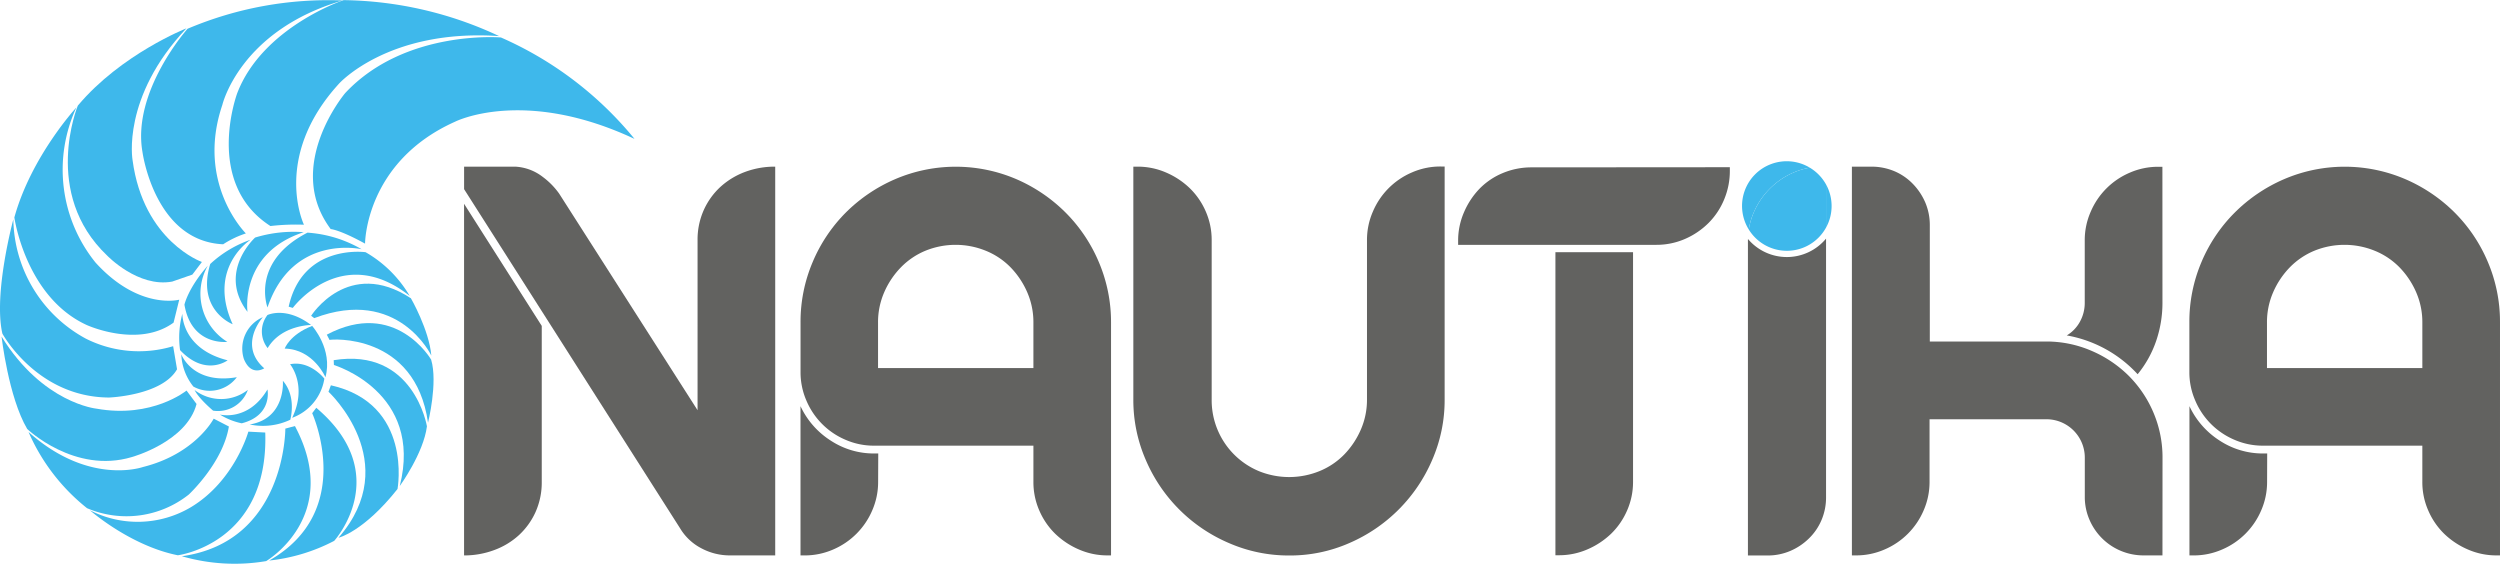
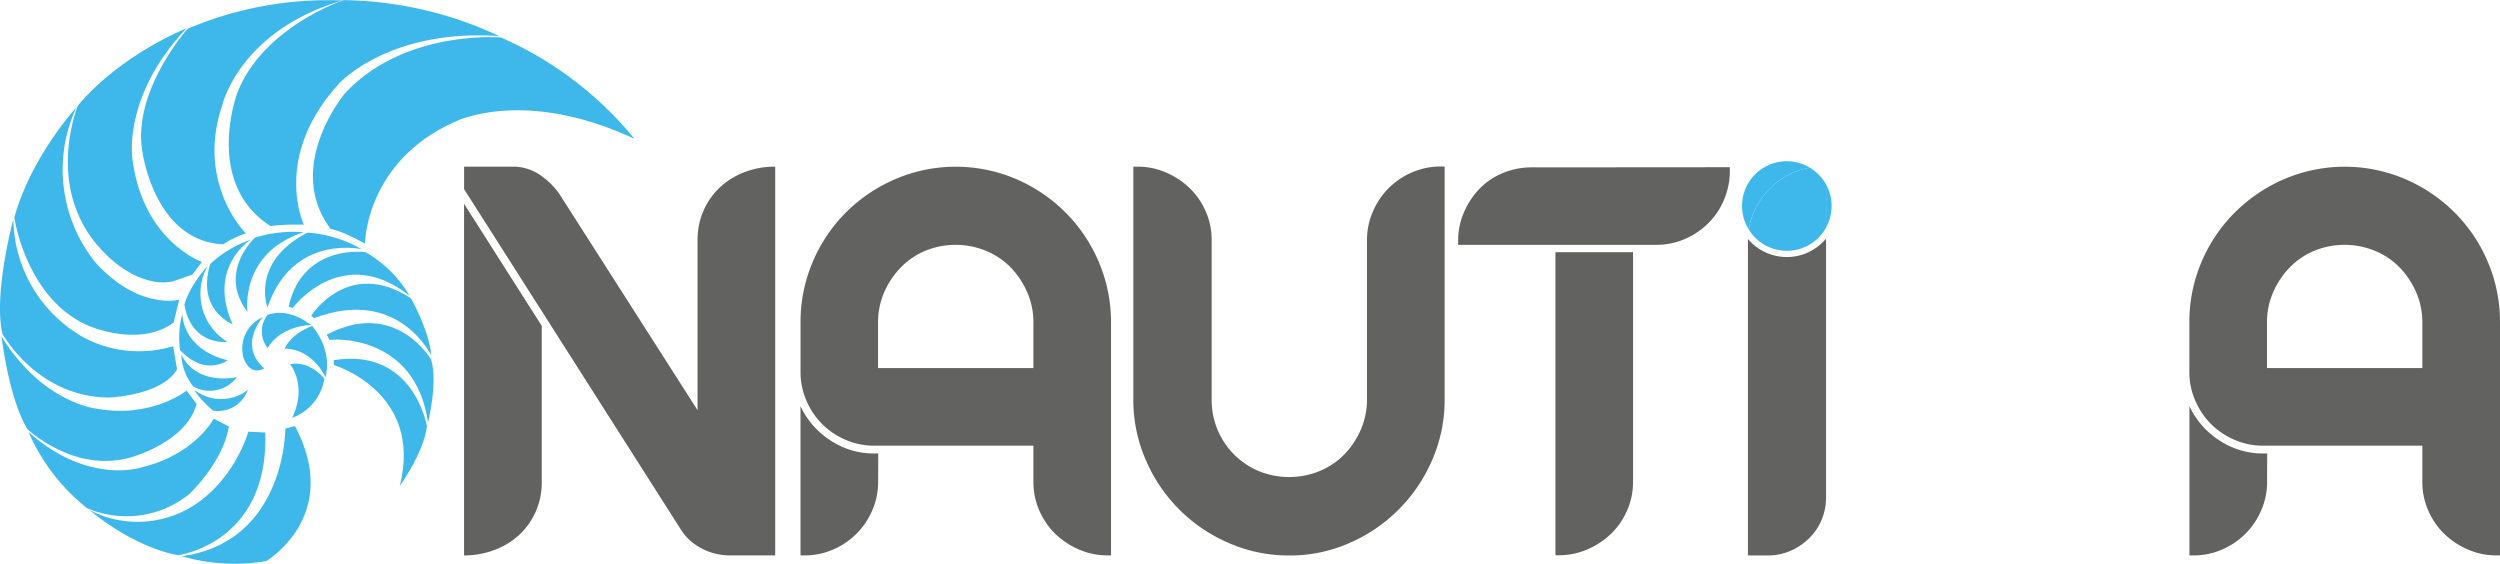
<svg xmlns="http://www.w3.org/2000/svg" id="Ebene_1" data-name="Ebene 1" width="350" height="78.9" viewBox="0 0 350 78.9">
  <defs>
    <style>.cls-1{fill:#3eb8eb;}.cls-2{fill:#626260;}</style>
  </defs>
  <path class="cls-1" d="M91.975,20.164A50.106,50.106,0,0,0,73.274,5.965S59.806,4.82,51.469,13.751c0,0-8.625,10.216-2.028,19.038,0,0,1.224.066,4.809,2.037,0,0,0-11.436,12.616-17.075C66.87,17.751,76.457,12.89,91.975,20.164Z" transform="translate(-3.143 -0.719)" />
  <path class="cls-1" d="M73.02,5.773A52.666,52.666,0,0,0,51.246.737S39.911,4.518,36.362,13.746c0,0-4.73,12.598,4.643,18.618a30.857,30.857,0,0,1,4.691-.184s-4.533-9.434,4.922-19.763C50.617,12.418,57.541,4.711,73.02,5.773Z" transform="translate(-3.143 -0.719)" />
  <path class="cls-1" d="M51.106.785A50.394,50.394,0,0,0,29.402,4.746s-7.79,8.743-6.317,17.228c0,0,1.661,12.507,11.3,12.944a13.619,13.619,0,0,1,3.178-1.521s-7.034-6.955-3.292-17.988C34.272,15.408,36.698,4.995,51.106.785Z" transform="translate(-3.143 -0.719)" />
  <path class="cls-1" d="M31.409,37.396S23.225,34.507,21.704,23.15c0,0-1.587-8.804,7.541-18.465,0,0-9.149,3.602-15.208,10.824,0,0-5.075,12.275,4.1,20.983,0,0,4.337,4.533,9.11,3.65l2.824-.979Z" transform="translate(-3.143 -0.719)" />
  <path class="cls-1" d="M28.235,42.677s-5.626,1.508-11.72-5.202A20.691,20.691,0,0,1,13.84,15.757s-6.325,6.85-8.686,15.405c0,0,1.556,11.121,10.129,15.06,0,0,7.187,3.287,12.161-.337Z" transform="translate(-3.143 -0.719)" />
  <path class="cls-1" d="M27.383,49.186a16.524,16.524,0,0,1-12.24-1.067A19.333,19.333,0,0,1,5.01,31.433S2.199,41.789,3.475,47.42c0,0,4.835,8.909,14.942,8.953,0,0,7.41-.271,9.512-3.956Z" transform="translate(-3.143 -0.719)" />
  <path class="cls-1" d="M29.258,55.398S24.449,59.332,16.66,57.933c0,0-7.528-.743-13.298-10.094,0,0,.962,8.476,3.589,12.935,0,0,6.623,6.339,14.644,3.934,0,0,7.646-2.094,9.066-7.431Z" transform="translate(-3.143 -0.719)" />
  <path class="cls-1" d="M33.061,59.332s-2.544,4.931-9.914,6.771c0,0-7.545,2.675-16.008-4.905a27.759,27.759,0,0,0,8.188,10.666,14.046,14.046,0,0,0,14.242-1.906s4.782-4.424,5.617-9.53Z" transform="translate(-3.143 -0.719)" />
  <path class="cls-1" d="M37.913,61.15s-1.906,6.876-8.017,10.561A14.602,14.602,0,0,1,15.72,72.149s5.63,4.97,12.319,6.308c0,0,12.747-1.613,12.24-17.184Z" transform="translate(-3.143 -0.719)" />
  <path class="cls-1" d="M43.089,60.726s.087,15.825-14.487,17.866a26.516,26.516,0,0,0,11.803.682s10.723-6.308,4.026-18.911Z" transform="translate(-3.143 -0.719)" />
-   <path class="cls-1" d="M46.849,58.567s6.229,13.674-6.028,20.629a25.349,25.349,0,0,0,9.11-2.758s8.472-9.329-2.509-18.627Z" transform="translate(-3.143 -0.719)" />
-   <path class="cls-1" d="M49.131,55.559S59.766,65.408,50.53,76.005c0,0,3.497-.809,8.266-6.828,0,0,2.186-11.93-9.329-14.518Z" transform="translate(-3.143 -0.719)" />
  <path class="cls-1" d="M49.891,51.822S62.45,55.577,59.111,68.761c0,0,3.335-4.594,3.803-8.363,0,0-1.845-11.073-13.053-9.254Z" transform="translate(-3.143 -0.719)" />
  <path class="cls-1" d="M49.279,48.312c.114-.105,11.986-1.071,13.788,11.584,0,0,1.399-5.604.437-8.826,0,0-4.988-8.603-14.609-3.497Z" transform="translate(-3.143 -0.719)" />
  <path class="cls-1" d="M63.53,50.502s-4.616-9.713-16.393-5.246L46.7,44.932s5.184-8.201,13.967-2.457C60.68,42.48,63.215,46.908,63.53,50.502Z" transform="translate(-3.143 -0.719)" />
  <path class="cls-1" d="M44.134,43.826s6.833-9.224,16.367-1.679a16.926,16.926,0,0,0-6.177-6.12s-8.804-1.25-10.767,7.628Z" transform="translate(-3.143 -0.719)" />
  <path class="cls-1" d="M53.773,35.612s-9.652-2.238-13.18,8.148c0,0-2.426-6.347,5.6-10.47A17.369,17.369,0,0,1,53.773,35.612Z" transform="translate(-3.143 -0.719)" />
  <path class="cls-1" d="M37.795,44.382s-1.167-8.205,7.869-11.156a18.393,18.393,0,0,0-6.806.752S33.538,38.786,37.795,44.382Z" transform="translate(-3.143 -0.719)" />
  <path class="cls-1" d="M38.233,34.279s-6.146,3.869-2.514,11.834c0,0-5.106-1.95-3.143-8.437A15.986,15.986,0,0,1,38.233,34.279Z" transform="translate(-3.143 -0.719)" />
  <path class="cls-1" d="M32.235,37.912a7.938,7.938,0,0,0,2.732,10.666s-5.01.63-6.002-5.206C28.965,43.376,29.446,41.081,32.235,37.912Z" transform="translate(-3.143 -0.719)" />
  <path class="cls-1" d="M28.672,44.64s-.127,4.892,6.338,6.522c0,0-3.095,2.352-6.658-1.429A12.861,12.861,0,0,1,28.672,44.64Z" transform="translate(-3.143 -0.719)" />
  <path class="cls-1" d="M28.524,50.322S30.093,54.598,36.3,53.527a4.737,4.737,0,0,1-6.085,1.312A7.716,7.716,0,0,1,28.524,50.322Z" transform="translate(-3.143 -0.719)" />
  <path class="cls-1" d="M30.39,55.323s.376.979,2.588,2.889a4.445,4.445,0,0,0,4.865-2.911A6.092,6.092,0,0,1,30.39,55.323Z" transform="translate(-3.143 -0.719)" />
  <path class="cls-1" d="M39.946,45.12s-3.541,3.904.192,7.16c0,0-1.823,1.233-2.855-1.311A4.8,4.8,0,0,1,39.946,45.12Z" transform="translate(-3.143 -0.719)" />
  <path class="cls-1" d="M46.691,46.218s-4.149,0-6.076,3.235a3.762,3.762,0,0,1-.026-4.634C40.589,44.836,43.146,43.542,46.691,46.218Z" transform="translate(-3.143 -0.719)" />
  <path class="cls-1" d="M43.002,49.522s.682-1.95,3.842-3.174c0,0,2.942,3.274,1.858,7.191C48.724,53.54,47.024,49.605,43.002,49.522Z" transform="translate(-3.143 -0.719)" />
  <path class="cls-1" d="M43.754,51.712s2.474,2.955.293,7.501a6.995,6.995,0,0,0,4.507-5.482S46.56,51.144,43.754,51.712Z" transform="translate(-3.143 -0.719)" />
-   <path class="cls-1" d="M40.589,55.24s.756,3.62-3.602,4.743a9.251,9.251,0,0,1-3.06-1.228S37.905,59.791,40.589,55.24Z" transform="translate(-3.143 -0.719)" />
-   <path class="cls-1" d="M42.744,54.025s.459,5.285-4.642,6.12a8.954,8.954,0,0,0,5.683-.664C43.776,59.472,44.72,56.298,42.744,54.025Z" transform="translate(-3.143 -0.719)" />
  <path class="cls-2" d="M111.673,24.05V78.475h-6.382a8.416,8.416,0,0,1-3.934-.984,7.501,7.501,0,0,1-2.994-2.798L68.116,27.202V24.05h7.165a6.859,6.859,0,0,1,3.821,1.416,10.401,10.401,0,0,1,2.326,2.365l19.374,30.32V34.367a10.122,10.122,0,0,1,.874-4.253,9.962,9.962,0,0,1,2.321-3.226,10.632,10.632,0,0,1,3.427-2.09A11.87,11.87,0,0,1,111.673,24.05ZM78.988,46.344V68.162a10.122,10.122,0,0,1-.874,4.253,9.977,9.977,0,0,1-2.326,3.226,10.449,10.449,0,0,1-3.462,2.09,11.999,11.999,0,0,1-4.214.748V29.248Z" transform="translate(-3.143 -0.719)" />
  <path class="cls-2" d="M158.688,45.868V78.475h-.472a9.906,9.906,0,0,1-4.017-.826,11.073,11.073,0,0,1-3.309-2.186,10.175,10.175,0,0,1-2.243-3.27,9.903,9.903,0,0,1-.826-4.013V63.113H125.526a9.905,9.905,0,0,1-4.017-.826,10.307,10.307,0,0,1-5.464-5.473,9.907,9.907,0,0,1-.826-4.017V45.868a21.333,21.333,0,0,1,1.7-8.467,21.745,21.745,0,0,1,4.634-6.92,22.216,22.216,0,0,1,6.929-4.686,21.525,21.525,0,0,1,16.935,0,22.215,22.215,0,0,1,6.911,4.686,21.757,21.757,0,0,1,4.651,6.929A21.421,21.421,0,0,1,158.688,45.868ZM126.081,68.162a9.901,9.901,0,0,1-.826,4.013,10.373,10.373,0,0,1-5.473,5.477,9.935,9.935,0,0,1-4.017.826h-.551V57.583a11.431,11.431,0,0,0,4.214,4.809,10.968,10.968,0,0,0,6.12,1.814h.551ZM147.82,52.25V45.868a10.457,10.457,0,0,0-.874-4.253,11.649,11.649,0,0,0-2.321-3.467,10.199,10.199,0,0,0-3.466-2.321,11.204,11.204,0,0,0-8.467,0,10.276,10.276,0,0,0-3.423,2.321,11.579,11.579,0,0,0-2.326,3.467,10.45,10.45,0,0,0-.874,4.253v6.378Z" transform="translate(-3.143 -0.719)" />
  <path class="cls-2" d="M205.392,56.657a20.905,20.905,0,0,1-1.748,8.467A22.172,22.172,0,0,1,192.068,76.739a20.647,20.647,0,0,1-8.428,1.749,20.934,20.934,0,0,1-8.467-1.749,22.063,22.063,0,0,1-11.615-11.615,20.983,20.983,0,0,1-1.748-8.467V24.05h.573a9.936,9.936,0,0,1,4.017.826,11.056,11.056,0,0,1,3.305,2.186,10.189,10.189,0,0,1,2.247,3.27,9.901,9.901,0,0,1,.826,4.013V56.639a10.749,10.749,0,0,0,6.614,10.041,11.261,11.261,0,0,0,8.467,0,10.243,10.243,0,0,0,3.467-2.321,11.651,11.651,0,0,0,2.321-3.467,10.44,10.44,0,0,0,.874-4.253V34.345a9.906,9.906,0,0,1,.831-4.013,10.334,10.334,0,0,1,5.473-5.477,9.904,9.904,0,0,1,4.017-.826h.551Z" transform="translate(-3.143 -0.719)" />
  <path class="cls-2" d="M245.321,24.129v.472a10.334,10.334,0,0,1-.787,4.017,10.1,10.1,0,0,1-2.186,3.309,10.68,10.68,0,0,1-3.305,2.243,9.936,9.936,0,0,1-4.017.826H207.281v-.551a9.935,9.935,0,0,1,.826-4.017,10.972,10.972,0,0,1,2.186-3.305,9.78,9.78,0,0,1,3.265-2.186,10.351,10.351,0,0,1,4.017-.787ZM231.769,68.158a9.901,9.901,0,0,1-.826,4.013,10.176,10.176,0,0,1-2.243,3.27,11.13,11.13,0,0,1-3.309,2.186,9.922,9.922,0,0,1-4.017.826h-.472V36.023h10.867Z" transform="translate(-3.143 -0.719)" />
-   <path class="cls-2" d="M305.887,78.475h-2.68a8.219,8.219,0,0,1-7.558-5.04,7.979,7.979,0,0,1-.634-3.152V64.849a5.372,5.372,0,0,0-5.311-5.434q-.057-.001-.114,0h-16.31v8.743a9.901,9.901,0,0,1-.826,4.013,10.36,10.36,0,0,1-5.477,5.478,9.903,9.903,0,0,1-4.013.826h-.555V24.05H265.11a8.268,8.268,0,0,1,3.23.63,7.822,7.822,0,0,1,2.597,1.775,8.606,8.606,0,0,1,1.749,2.623,8.063,8.063,0,0,1,.63,3.152V48.53h16.275a15.89,15.89,0,0,1,6.382,1.311,16.699,16.699,0,0,1,5.198,3.497,16.24,16.24,0,0,1,3.462,5.163,15.995,15.995,0,0,1,1.263,6.338Zm0-35.365a16.462,16.462,0,0,1-.874,5.316,15.016,15.016,0,0,1-2.601,4.686,17.621,17.621,0,0,0-9.923-5.434,5.022,5.022,0,0,0,1.849-1.928,5.412,5.412,0,0,0,.669-2.623V34.384a9.835,9.835,0,0,1,.831-4.013,10.334,10.334,0,0,1,5.473-5.477,9.906,9.906,0,0,1,4.017-.826h.551Z" transform="translate(-3.143 -0.719)" />
  <path class="cls-2" d="M353.142,45.868V78.475H352.67a9.906,9.906,0,0,1-4.017-.826,11.02,11.02,0,0,1-3.309-2.186,10.175,10.175,0,0,1-2.243-3.27,9.834,9.834,0,0,1-.831-4.013V63.113H319.976a9.904,9.904,0,0,1-4.017-.826,10.308,10.308,0,0,1-5.473-5.473,9.842,9.842,0,0,1-.831-4.017V45.868A21.337,21.337,0,0,1,311.351,37.4a21.672,21.672,0,0,1,4.656-6.92,22.216,22.216,0,0,1,6.929-4.686,21.525,21.525,0,0,1,16.935,0A22.216,22.216,0,0,1,346.8,30.48a21.676,21.676,0,0,1,4.647,6.929A21.338,21.338,0,0,1,353.142,45.868ZM320.536,68.162a9.901,9.901,0,0,1-.826,4.013,10.36,10.36,0,0,1-5.477,5.477,9.901,9.901,0,0,1-4.013.826h-.555V57.583a11.488,11.488,0,0,0,4.214,4.809,10.99,10.99,0,0,0,6.12,1.814h.551ZM342.271,52.25V45.868a10.45,10.45,0,0,0-.874-4.253,11.649,11.649,0,0,0-2.321-3.467,10.242,10.242,0,0,0-3.467-2.321,11.204,11.204,0,0,0-8.467,0,10.343,10.343,0,0,0-3.427,2.321,11.651,11.651,0,0,0-2.321,3.467,10.452,10.452,0,0,0-.874,4.253v6.378Z" transform="translate(-3.143 -0.719)" />
  <path class="cls-2" d="M253.299,36.705a7.126,7.126,0,0,1-5.441-2.527c-.002.089-.006.178-.006.267V78.488H250.61a8.067,8.067,0,0,0,3.152-.63A8.45,8.45,0,0,0,256.385,76.11a7.822,7.822,0,0,0,1.775-2.597,8.052,8.052,0,0,0,.63-3.152V34.125A7.13,7.13,0,0,1,253.299,36.705Z" transform="translate(-3.143 -0.719)" />
  <path class="cls-1" d="M254.234,24.876a9.901,9.901,0,0,1,2.287-.681,6.256,6.256,0,0,0-8.548,8.658,9.873,9.873,0,0,1,.709-2.425A10.636,10.636,0,0,1,254.234,24.876Z" transform="translate(-3.143 -0.719)" />
  <path class="cls-1" d="M259.567,29.562a6.228,6.228,0,0,0-.778-3.019v6.038A6.228,6.228,0,0,0,259.567,29.562Z" transform="translate(-3.143 -0.719)" />
  <path class="cls-1" d="M256.521,24.195a9.901,9.901,0,0,0-2.287.681,10.636,10.636,0,0,0-5.552,5.552,9.873,9.873,0,0,0-.709,2.425,6.257,6.257,0,0,0,10.816-.272V26.543A6.309,6.309,0,0,0,256.521,24.195Z" transform="translate(-3.143 -0.719)" />
</svg>